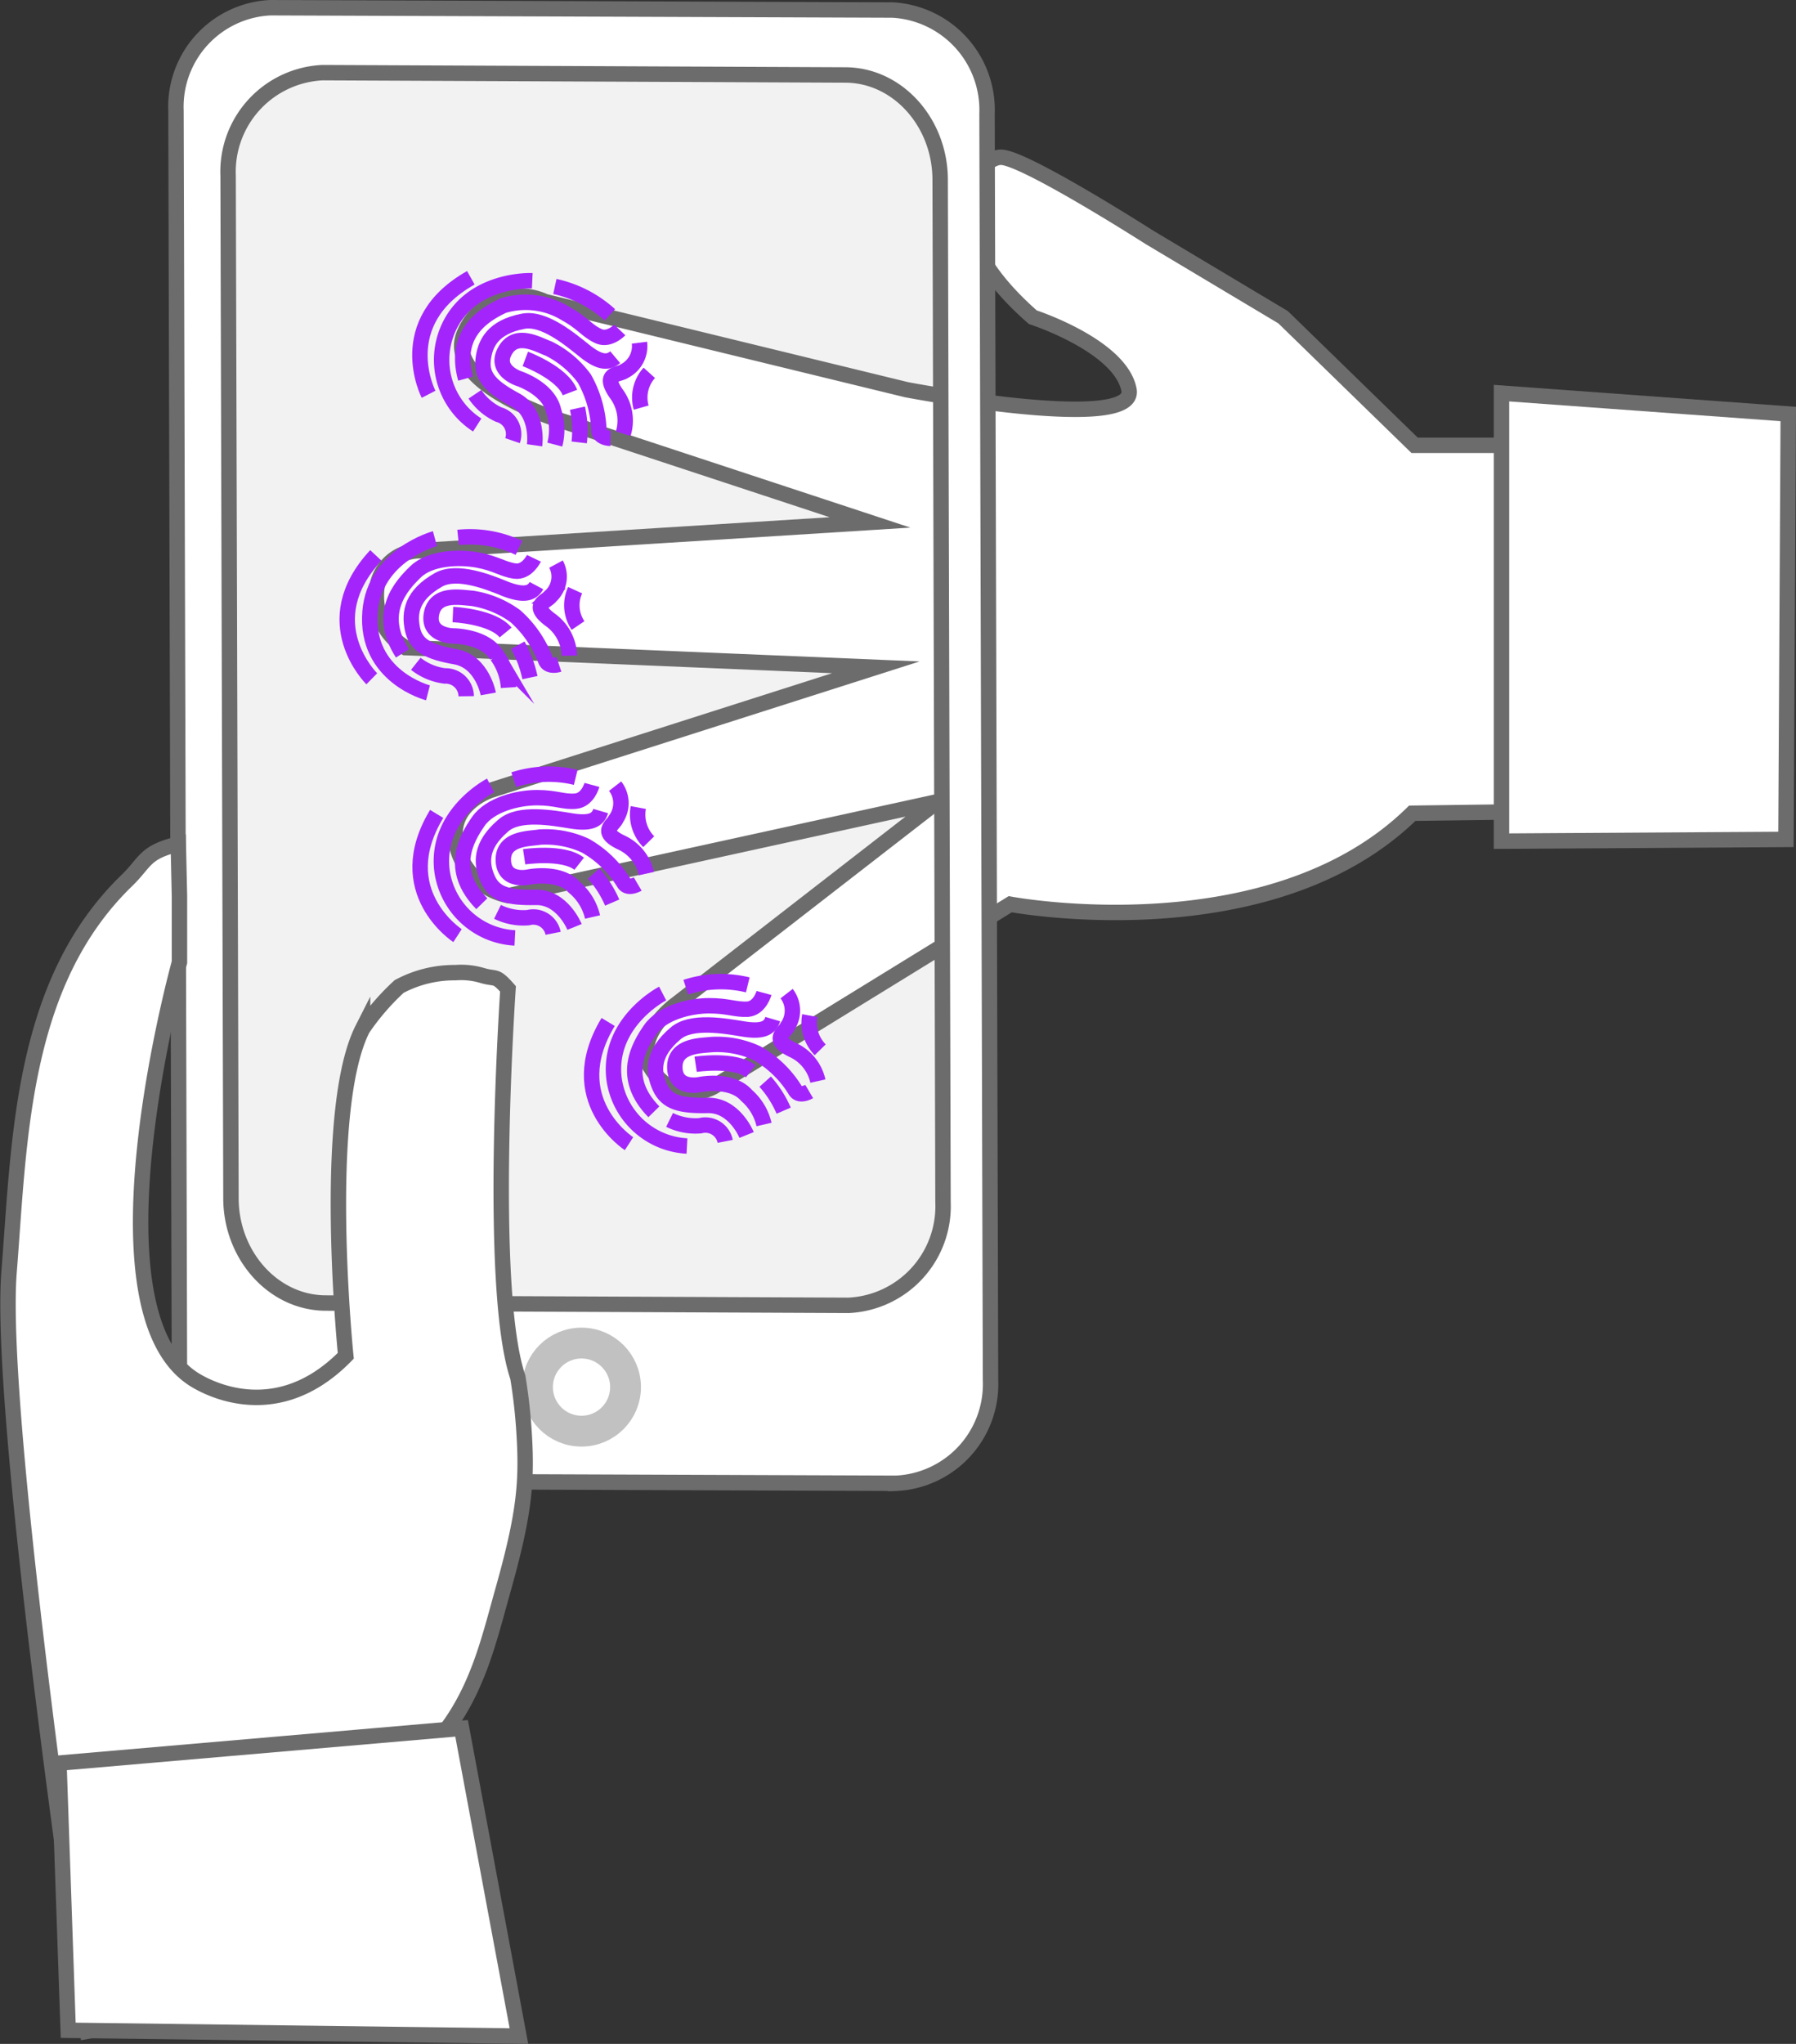
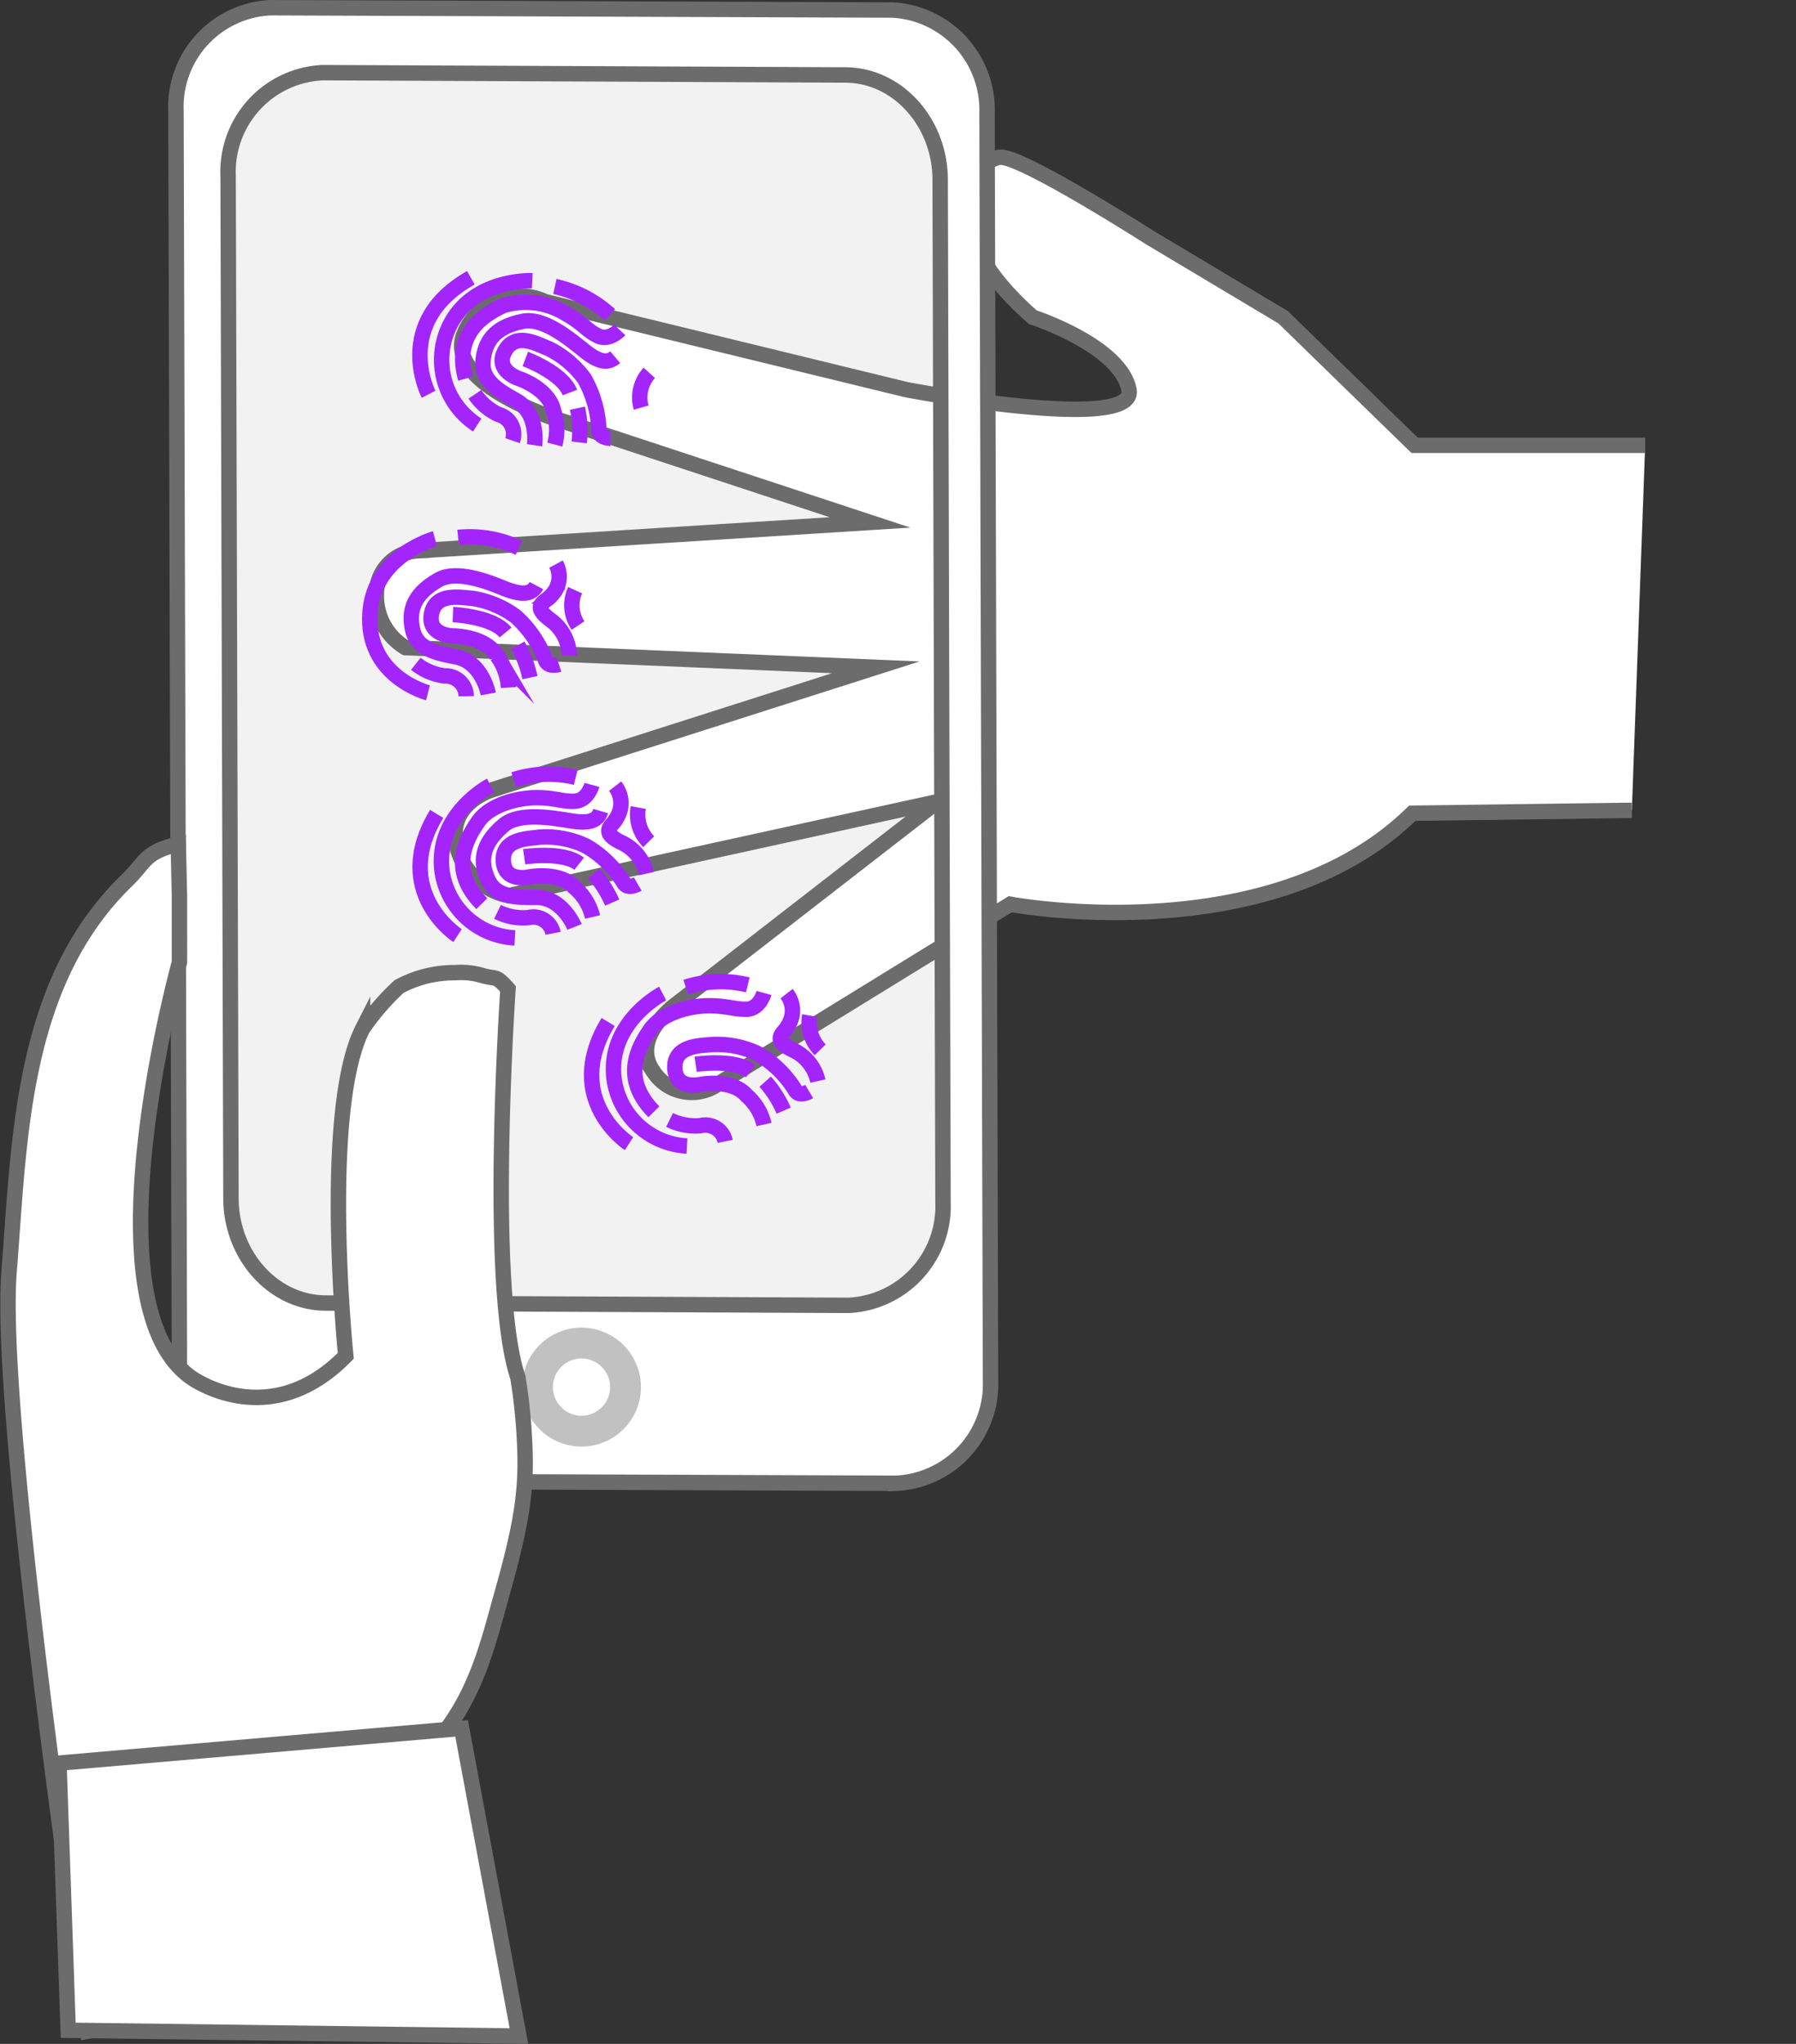
<svg xmlns="http://www.w3.org/2000/svg" width="116.503" height="132.529" viewBox="0 0 116.503 132.529">
  <rect x="0" y="0" width="116.503" height="132.529" fill="#333333" stroke="none" />
  <defs>
    <style>.a{fill:#f2f2f2;}.b,.d{fill:#fff;}.b,.e{stroke:#6c6c6c;}.b,.c,.e,.f{stroke-miterlimit:10;}.c,.e,.f{fill:none;}.c{stroke:#a425fc;}.f{stroke:#c1c1c1;stroke-width:2px;}</style>
  </defs>
  <g transform="translate(-1.388 -0.1)">
    <g transform="translate(14.682 3.08)">
      <path class="a" d="M86.408,87.471c0,4.021-3.044,7.291-6.727,7.291l-37.092-.3c-3.683-.038-6.689-3.345-6.689-7.4l.113-72.568c0-4.021,3.044-7.291,6.727-7.291l37.092.3c3.683.038,6.689,3.345,6.689,7.4Z" transform="translate(-35.9 -7.2)" />
    </g>
    <path class="b" d="M147.8,45.077H132.843l-8.531-8.305-8.681-5.186s-8.117-5.186-9.621-5.186c-1.466,0-5.036,4.134,2.067,10.372,0,0,5.675,1.841,6.238,4.7s-14.431,0-14.431,0l-23.45-5.712a3.881,3.881,0,0,0-5.186,1.954c-1.654,3.495,6.652,5.9,6.652,5.9l19.617,6.464-29.35,1.841A2.8,2.8,0,0,0,65.5,54.7a3.883,3.883,0,0,0,1.879,3.495l30.515,1.278L72.94,67.438s-2.969.94-2.217,3.683a4.312,4.312,0,0,0,3.345,3.157l27.809-6.088L84.966,81.3s-3.119,2.217-1.466,4.434a2.956,2.956,0,0,0,3.871.939l19.241-11.838s16.836,3.157,26.081-5.9l14.243-.188" transform="translate(-39.693 -16.104)" />
-     <path class="b" d="M259.7,67.1V96.15l18.452-.113.15-27.584Z" transform="translate(-160.913 -41.509)" />
    <g transform="translate(39.765 63.727)">
      <path class="c" d="M125.718,182.491s-.639.376-.9-.075a6.919,6.919,0,0,0-2.48-2.405,6.126,6.126,0,0,0-2.969-.564c-.676.075-2.405.038-2.368,1.5s1.654,1.09,1.654,1.09,2.029-.413,3.006.714a3.546,3.546,0,0,1,1.127,1.879" transform="translate(-111.604 -175.343)" />
-       <path class="c" d="M119.582,182.616s-.789-1.954-2.518-1.917c-1.766.038-2.668-.188-3.119-1.2s-.489-2.18,1.015-3.457c1.015-.9,3.232-.489,4.4-.3s1.729,0,1.917-.639" transform="translate(-109.527 -172.65)" />
      <path class="c" d="M118.48,170.6s-.263.977-1.052,1.052c-.827.038-1.278-.225-2.518-.225s-3.044.451-3.8,1.541-1.954,3.119.225,5.336" transform="translate(-107.297 -169.841)" />
      <path class="c" d="M120.6,182.758s2.518-.376,3.57.451" transform="translate(-113.852 -177.377)" />
      <path class="c" d="M133.8,187.779a6.927,6.927,0,0,0-1.2-1.879" transform="translate(-121.342 -179.391)" />
      <path class="c" d="M116.1,192.5a3.8,3.8,0,0,0,1.992.376,1.31,1.31,0,0,1,1.616,1.015" transform="translate(-111.043 -183.511)" />
      <path class="c" d="M118.9,168.963a7.394,7.394,0,0,1,4.021-.15" transform="translate(-112.791 -168.58)" />
      <path class="c" d="M137.654,176.375A2.916,2.916,0,0,0,136,174.345c-1.466-.714-.451-1.127-.3-1.541a1.8,1.8,0,0,0-.075-2.1" transform="translate(-122.976 -169.903)" />
      <path class="c" d="M111.18,180.584a5.04,5.04,0,0,1-4.735-4.4c-.413-3.645,3.157-5.487,3.157-5.487" transform="translate(-104.995 -169.903)" />
      <path class="c" d="M105.07,183.492s-4.4-2.856-1.353-7.892" transform="translate(-102.644 -172.962)" />
      <path class="c" d="M140.881,176.717a2.507,2.507,0,0,1-.676-2.217" transform="translate(-126.053 -172.275)" />
    </g>
    <g transform="translate(28.641 50.273)">
      <path class="c" d="M96.118,146.691s-.639.376-.9-.075a6.919,6.919,0,0,0-2.48-2.405,6.126,6.126,0,0,0-2.969-.564c-.639.113-2.405.038-2.368,1.5s1.654,1.09,1.654,1.09,2.029-.413,3.006.714a3.546,3.546,0,0,1,1.127,1.879" transform="translate(-82.004 -139.543)" />
      <path class="c" d="M89.882,146.716s-.789-1.954-2.518-1.917c-1.766.038-2.668-.188-3.119-1.2s-.489-2.18,1.015-3.457c1.015-.9,3.232-.489,4.4-.3s1.729,0,1.917-.639" transform="translate(-79.865 -136.787)" />
      <path class="c" d="M88.78,134.7s-.263.977-1.052,1.052-1.278-.226-2.518-.226-3.044.451-3.8,1.541-1.954,3.119.225,5.336" transform="translate(-77.635 -133.978)" />
      <path class="c" d="M91,146.958s2.518-.376,3.57.451" transform="translate(-84.252 -141.577)" />
      <path class="c" d="M104.2,151.879A6.927,6.927,0,0,0,103,150" transform="translate(-91.742 -143.528)" />
      <path class="c" d="M86.4,156.6a3.8,3.8,0,0,0,1.992.376,1.31,1.31,0,0,1,1.616,1.015" transform="translate(-81.381 -147.648)" />
      <path class="c" d="M89.2,133.163a7.394,7.394,0,0,1,4.021-.15" transform="translate(-83.128 -132.78)" />
      <path class="c" d="M108.054,140.575a2.916,2.916,0,0,0-1.654-2.029c-1.466-.714-.451-1.127-.3-1.541a1.8,1.8,0,0,0-.075-2.1" transform="translate(-93.376 -134.103)" />
      <path class="c" d="M81.48,144.684a5.04,5.04,0,0,1-4.735-4.4c-.413-3.645,3.157-5.487,3.157-5.487" transform="translate(-75.333 -134.041)" />
      <path class="c" d="M75.47,147.592s-4.4-2.856-1.353-7.892" transform="translate(-73.044 -137.099)" />
      <path class="c" d="M111.281,140.817a2.507,2.507,0,0,1-.676-2.217" transform="translate(-96.453 -136.413)" />
    </g>
    <g transform="translate(23.91 34.914)">
      <path class="c" d="M83.222,106.664s-.676.225-.864-.263a7.189,7.189,0,0,0-1.954-2.856,6.389,6.389,0,0,0-2.819-1.165c-.676-.038-2.368-.413-2.631,1.015s1.428,1.428,1.428,1.428,2.067,0,2.819,1.278a3.908,3.908,0,0,1,.752,2.067" transform="translate(-69.488 -98.4)" />
      <path class="c" d="M76.5,106.278s-.376-2.067-2.1-2.405c-1.729-.3-2.593-.714-2.819-1.8s-.038-2.217,1.691-3.194c1.2-.676,3.269.15,4.359.6,1.09.413,1.691.338,1.992-.225" transform="translate(-67.347 -96.097)" />
-       <path class="c" d="M77.3,95.6s-.451.939-1.24.827-1.2-.489-2.405-.714-3.082-.15-4.021.752-2.555,2.668-.864,5.3" transform="translate(-65.187 -94.213)" />
      <path class="c" d="M78.7,105.3s2.555.113,3.42,1.165" transform="translate(-71.844 -100.268)" />
      <path class="c" d="M90.689,112.7a7.51,7.51,0,0,0-.789-2.1" transform="translate(-78.835 -103.576)" />
      <path class="c" d="M72.3,113.8a3.785,3.785,0,0,0,1.879.789,1.333,1.333,0,0,1,1.39,1.315" transform="translate(-67.849 -105.574)" />
      <path class="c" d="M79.6,91.944a7.419,7.419,0,0,1,3.946.676" transform="translate(-72.406 -91.91)" />
      <path class="c" d="M95.683,102.538a2.949,2.949,0,0,0-1.24-2.33c-1.315-.977-.225-1.165.038-1.541a1.723,1.723,0,0,0,.338-2.067" transform="translate(-81.274 -94.837)" />
      <path class="c" d="M68.125,102.2s-4.1-1.052-3.758-5.261c.3-3.683,4.209-4.735,4.209-4.735" transform="translate(-62.885 -92.091)" />
-       <path class="c" d="M62.051,103.1s-3.758-3.683.263-8" transform="translate(-60.456 -93.901)" />
      <path class="c" d="M99.613,103.392a2.344,2.344,0,0,1-.188-2.292" transform="translate(-84.639 -97.646)" />
    </g>
    <g transform="translate(28.627 18.112)">
      <path class="c" d="M94.237,64.362s-.714,0-.752-.526a7.325,7.325,0,0,0-.94-3.345,6.385,6.385,0,0,0-2.33-1.954c-.639-.225-2.1-1.127-2.819.15s.9,1.8.9,1.8,1.954.639,2.255,2.1a3.8,3.8,0,0,1,.075,2.18" transform="translate(-81.876 -53.952)" />
      <path class="c" d="M87.225,62.689s.3-2.1-1.24-2.931-2.217-1.5-2.1-2.593.639-2.142,2.593-2.518c1.353-.263,3.044,1.165,3.984,1.917s1.5.827,1.992.413" transform="translate(-79.786 -51.828)" />
      <path class="c" d="M90.581,53.165s-.714.752-1.428.376c-.714-.338-.977-.827-2.067-1.428a4.973,4.973,0,0,0-4.059-.526c-1.2.564-3.269,1.766-2.443,4.735" transform="translate(-77.618 -49.783)" />
      <path class="c" d="M91.2,61.2s2.405.9,2.894,2.18" transform="translate(-84.363 -55.939)" />
      <path class="c" d="M100.313,71.917A6.653,6.653,0,0,0,100.2,69.7" transform="translate(-89.981 -61.244)" />
      <path class="c" d="M82.5,67.3a3.74,3.74,0,0,0,1.541,1.315,1.311,1.311,0,0,1,.9,1.691" transform="translate(-78.932 -59.746)" />
      <path class="c" d="M96.3,48.7a7.754,7.754,0,0,1,3.57,1.841" transform="translate(-87.546 -48.136)" />
-       <path class="c" d="M106.733,64.3a2.91,2.91,0,0,0-.451-2.593c-.94-1.353.15-1.2.526-1.466a1.817,1.817,0,0,0,.977-1.841" transform="translate(-93.544 -54.191)" />
      <path class="c" d="M78.991,57.054a5.013,5.013,0,0,1-1.917-6.163C78.5,47.509,82.561,47.7,82.561,47.7" transform="translate(-75.273 -47.509)" />
      <path class="c" d="M73.568,54.754s-2.405-4.66,2.743-7.554" transform="translate(-73.007 -47.2)" />
      <path class="c" d="M111.05,65.855a2.382,2.382,0,0,1,.526-2.255" transform="translate(-96.696 -57.437)" />
    </g>
    <g transform="translate(1.908 0.6)">
      <g transform="translate(10.895)">
        <path class="d" d="M77.387.75,37.026.6A6.434,6.434,0,0,0,30.9,7.289L31.125,89.4c0,3.683,2.781,6.727,6.163,6.727l40.324.15a6.434,6.434,0,0,0,6.126-6.689L83.512,7.477A6.493,6.493,0,0,0,77.387.75Zm3.269,77.3a6.434,6.434,0,0,1-6.126,6.689l-33.9-.15c-3.382,0-6.126-3.044-6.163-6.727L34.282,11.5a6.434,6.434,0,0,1,6.126-6.689l33.9.15c3.382,0,6.126,3.044,6.163,6.727Z" transform="translate(-30.9 -0.6)" />
        <path class="e" d="M77.387.75,37.026.6A6.434,6.434,0,0,0,30.9,7.289L31.125,89.4c0,3.683,2.781,6.727,6.163,6.727l40.324.15a6.434,6.434,0,0,0,6.126-6.689L83.512,7.477A6.493,6.493,0,0,0,77.387.75Zm3.269,77.3a6.434,6.434,0,0,1-6.126,6.689l-33.9-.15c-3.382,0-6.126-3.044-6.163-6.727L34.282,11.5a6.434,6.434,0,0,1,6.126-6.689l33.9.15c3.382,0,6.126,3.044,6.163,6.727Z" transform="translate(-30.9 -0.6)" />
      </g>
      <circle class="f" cx="2.856" cy="2.856" r="2.856" transform="translate(34.345 86.585)" />
      <g transform="translate(0 54.228)">
        <path class="b" d="M32.8,223.4" transform="translate(-21.191 -193.899)" />
        <path class="b" d="M58.7,232.8" transform="translate(-37.357 -199.767)" />
        <path class="b" d="M13.029,152.566s-6.163,22.172.789,26.945c0,0,5.036,3.645,10-1.428,0,0-1.616-15.859,1.09-21.2a15.775,15.775,0,0,1,2.368-2.743,7.564,7.564,0,0,1,3.645-.9,4.813,4.813,0,0,1,1.766.188c.9.263.827-.075,1.654.864,0,0-1.315,19.091.6,25.066,0,.038.038.075.038.113a35.531,35.531,0,0,1,.413,3.72c.188,3.119,0,5.186-1.353,10-.977,3.457-1.729,6.99-4.434,10.034,0,0-.564,10.372,1.917,14.656l-16.986,2.706-7.4,1.278S1.191,182.217,1.98,172.6c.676-8.493.752-18.677,7.629-25.329,1.24-1.2,1.127-1.841,3.345-2.368l.075,3.382Z" transform="translate(-1.908 -144.9)" />
        <path class="b" d="M10.7,329.755,36.818,327.5l3.72,19.955L11.3,347.079Z" transform="translate(-7.396 -270.162)" />
      </g>
    </g>
  </g>
</svg>